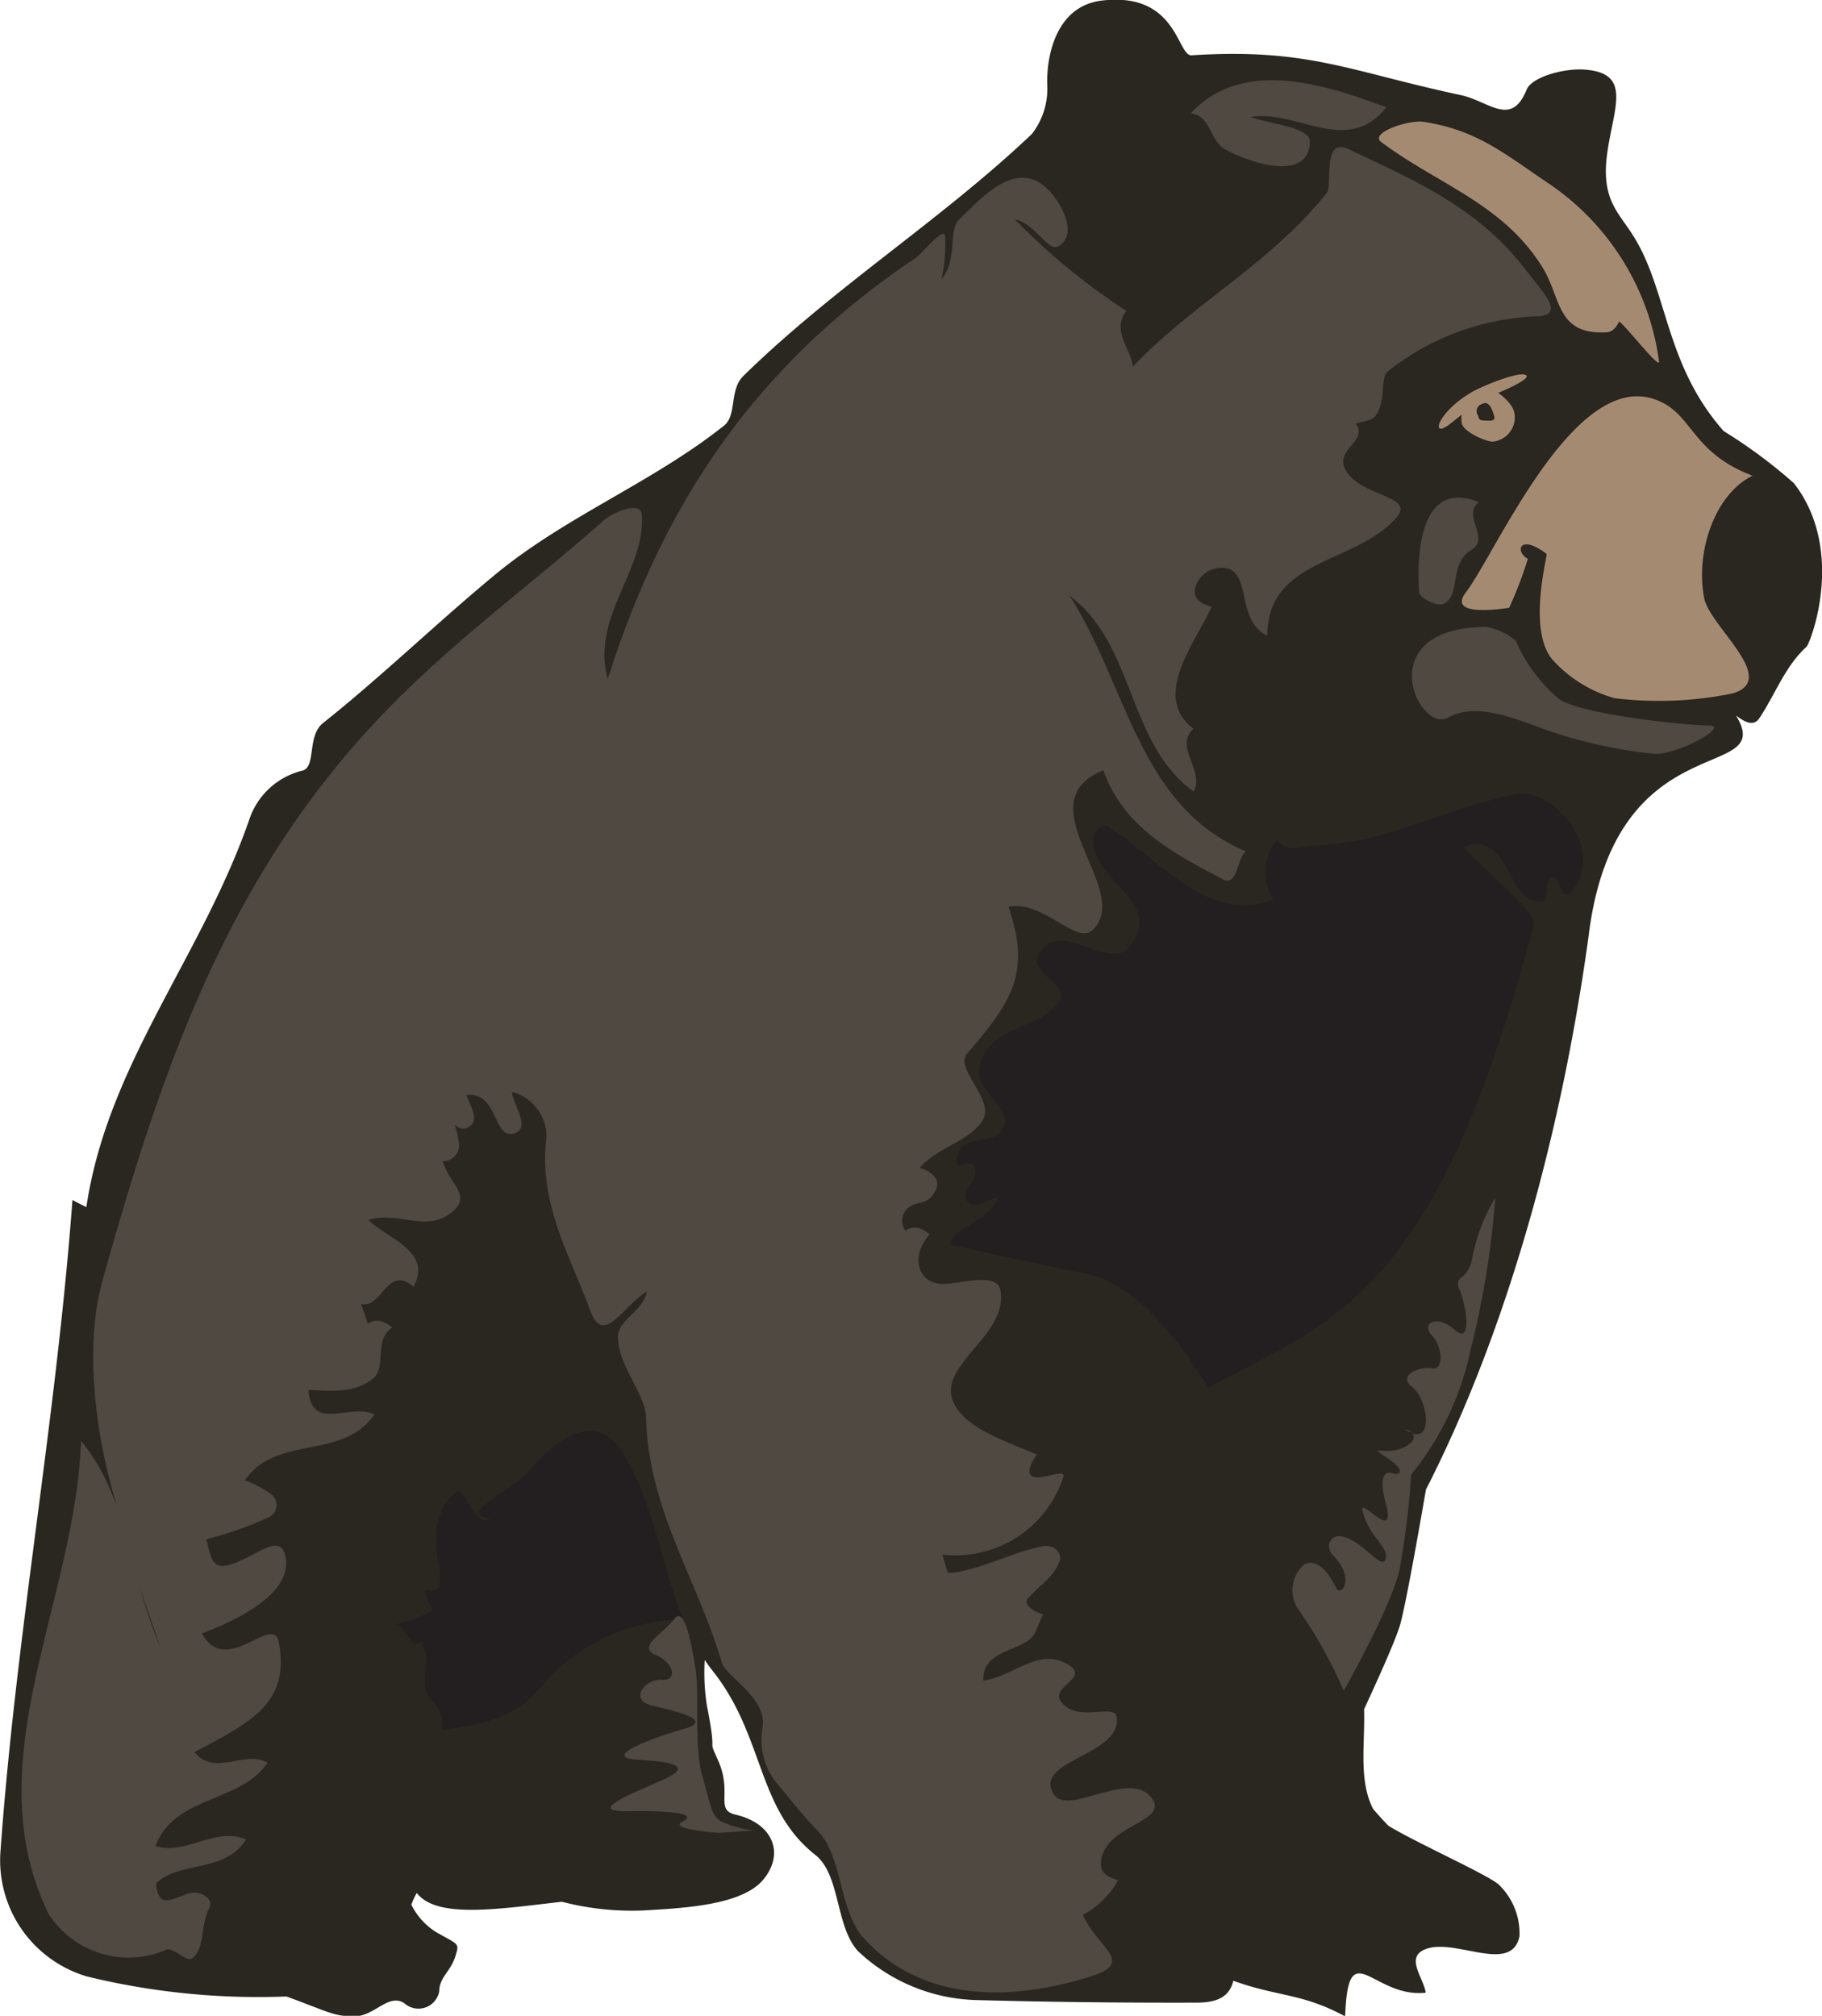
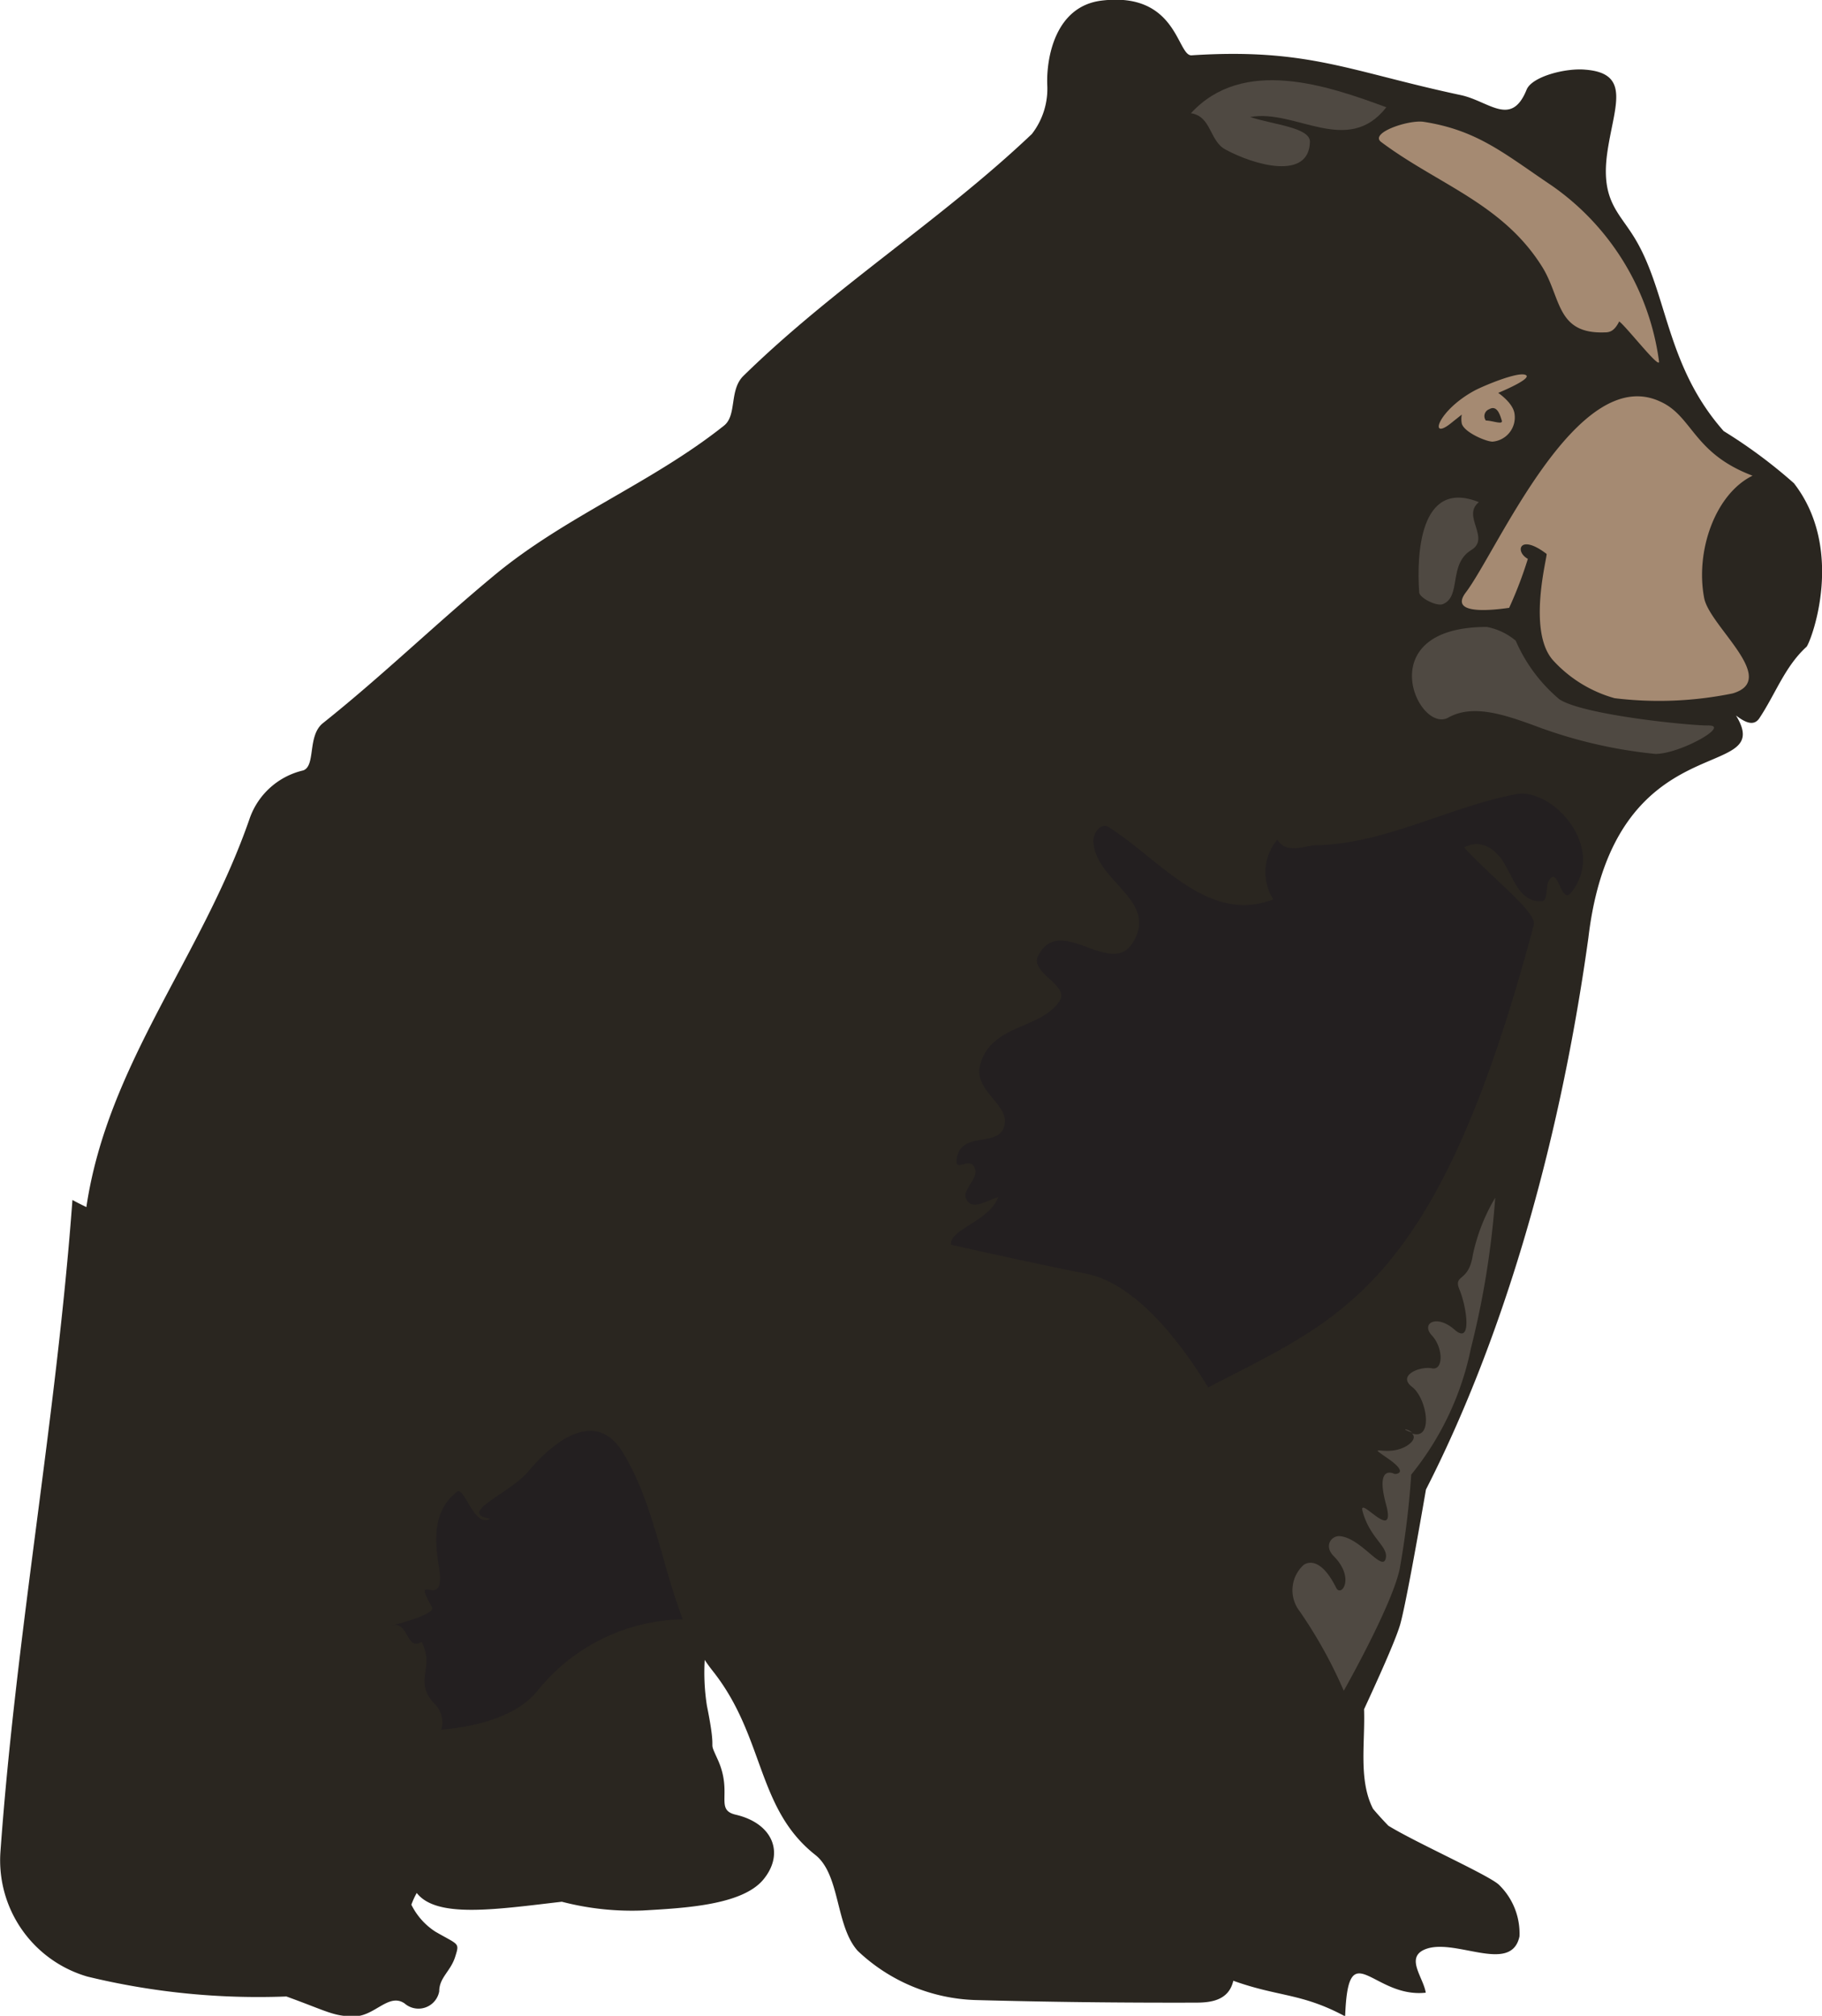
<svg xmlns="http://www.w3.org/2000/svg" id="Isolation_Mode" data-name="Isolation Mode" width="91.55" height="101.28" viewBox="0 0 91.55 101.28">
  <defs>
    <style>
      .cls-1 {
        fill: #2a2620;
      }

      .cls-2 {
        fill: #231f20;
      }

      .cls-3 {
        fill: #4f4942;
      }

      .cls-4 {
        fill: #a58a72;
      }
    </style>
  </defs>
  <g>
    <path class="cls-1" d="M174.37,145.2a25.31,25.31,0,0,0-3.53-2.62c-3-3.39-2.8-7.14-4.6-9.9-.74-1.15-1.57-1.8-1.25-4.08s1.25-4-1.11-4.18c-1-.09-2.67.35-2.94,1-.77,1.91-1.88.59-3.3.28-5.59-1.19-7.68-2.38-13.55-2-.72,0-.72-3.21-4.51-2.75-2.35.29-2.77,2.91-2.73,4.2a3.71,3.71,0,0,1-.77,2.5c-4.57,4.34-9.9,7.66-14.49,12.15-.74.72-.31,2-1,2.52-3.6,2.86-7.92,4.53-11.48,7.47-2.95,2.44-5.64,5.06-8.65,7.46-.8.63-.35,2.16-1,2.38A3.75,3.75,0,0,0,96.79,162c-2.41,7-7.15,12.35-8.22,19.57-.24-.12-.47-.23-.7-.36-.81,11-2.83,21.75-3.62,32.78a6.08,6.08,0,0,0,4.37,6.24,36.36,36.36,0,0,0,10,1c2.07.75,2.36,1,3.4,1s1.74-1.2,2.54-.65a1.06,1.06,0,0,0,1.74-.61c0-.69.57-1,.8-1.73s.19-.58-1-1.27a3.42,3.42,0,0,1-1.2-1.35,3.72,3.72,0,0,1,.27-.59c1,1.28,3.94.83,7.29.44a14,14,0,0,0,4.06.44c2.07-.12,5-.26,6.07-1.56s.49-2.81-1.38-3.25c-1.09-.25-.15-1.07-.91-2.76-.55-1.21,0,0-.55-2.72a10.77,10.77,0,0,1-.11-2.3c.13.2.28.4.43.59,2.59,3.29,2.17,6.88,5.13,9.21,1.26,1,1,3.56,2.13,4.82a9,9,0,0,0,5.94,2.47c3.68.1,7.3.14,11,.13.69,0,1.69-.05,1.93-1.1,2.28.82,3.43.61,5.62,1.79.15-4.22,1.38-.9,4.05-1.19-.12-.76-1-1.72-.1-2.15,1.47-.69,4.39,1.28,4.81-.68a3.41,3.41,0,0,0-1-2.56c-.39-.45-4.18-2.13-5.59-3-.25-.26-.51-.54-.77-.85l0,0c-.74-1.45-.39-3.32-.45-5,.67-1.45,1.55-3.39,1.8-4.21s.92-4.56,1.31-6.83c3.63-7.1,6.62-16.63,8.16-27.71,1.29-10.94,9.52-7.73,7.42-11.18.38.29.87.59,1.17.14.82-1.23,1.28-2.6,2.38-3.6C175.29,153,176.93,148.5,174.37,145.2Z" transform="translate(-84.23 -120.92)" />
    <g>
      <path class="cls-2" d="M159.7,164.12c.6.9.86,2.14,2,2.08.31,0,.21-.79.34-1,.49-.9.6,1.25,1.15.55,1.8-2.3-1-5.26-2.77-4.93-3.36.63-6.6,2.51-10.09,2.57-.48,0-1.44.48-1.92-.28a2.54,2.54,0,0,0-.2,3c-3.29,1.26-5.68-2-8.27-3.63-.4-.26-.81.32-.77.77.17,2,3.25,2.9,2,5-1.1,1.87-3.66-1.47-4.77.68-.46.88,1.59,1.47,1.07,2.28-.92,1.44-3.5,1.16-4,3.26-.28,1.24,1.35,1.89,1.25,2.86-.13,1.37-2.25.3-2.42,1.86-.08.7.77-.3.94.54.08.4-.6,1-.49,1.34.23.74,1,.19,1.64,0-.46,1.22-2.44,1.6-2.38,2.39,2.27.51,5.22,1.15,6.73,1.44,2.52.47,4.76,3.38,6.2,5.73,6.71-3.51,11.51-4.94,16.36-23.25.17-.62-2.22-2.46-3.5-3.88C158.73,163,159.43,163.73,159.7,164.12Z" transform="translate(-84.23 -120.92)" />
      <path class="cls-2" d="M115.48,193.82c-1.28-2-3.28-.69-4.72,1.05-1,1.14-3.57,2.07-1.9,2.36-.82.47-1.29-1.64-1.66-1.36-1.21.92-1.15,2.4-.91,3.81.38,2.33-1.47,0-.35,2,.22.39-2.36,1-2,.89.83-.17.71,1.32,1.47.84.71,1.32-.47,2,.71,3.17a1.32,1.32,0,0,1,.28,1.25c2-.19,3.92-.74,4.92-2.06a9.58,9.58,0,0,1,7.22-3.49C117.49,199.58,117.05,196.34,115.48,193.82Z" transform="translate(-84.23 -120.92)" />
    </g>
    <g>
-       <path class="cls-3" d="M122.09,212.89a5.28,5.28,0,0,1-1.65-.47c-.49-.32-.47-.73-.91-2.23s-.15-4.07-.34-5.33-.56-3.32-1.09-2.59-1.88,1.39-.93,1.8,1.12,1.31.31,1.25-1.71,1-.46,1.3,3.14.73,1.54,1.18-4.16,1.42-2.31,1.53,2.78.34,1.32,1-4,1.62-1.79,1.59,3.54.12,2.75.52,1.83.57,1.83.57Z" transform="translate(-84.23 -120.92)" />
-       <path class="cls-3" d="M102.81,157.5c-7.4,8.06-10.58,17.58-13.43,27.76-.87,3.1-.45,7.35.63,11a70.7,70.7,0,0,0,2.29,7.42c-1.54-3.37-1.52-7.34-4-10.37-.27,8.1-5.36,16.14-1.62,23.79a4.78,4.78,0,0,0,5.91,1.78c.31-.14,1,.6,1.26.46.7-.47.43-1.66.89-2.54.23-.44-.32-.81-.78-.79s-1.09.49-1.55.36c-.21-.06-.41-.77-.3-.86,1.24-1.1,3.42-.49,4.49-2.17-1.57-.66-3,.81-4.56.33,1-2.58,4.24-2.13,5.63-4.18-1.15-.68-2.61.73-3.67-.54,2.75-1.46,4.83-2.42,4.24-5.52-.28-1.49-2.65,1.8-3.86-.44,1.89-.72,4.47-2,4.21-3.78-.23-1.5-1.66.11-3,.37-.82.16-.8-.76-1-1.32a18.46,18.46,0,0,0,3.13-1.1.68.68,0,0,0,.18-1.13,5.59,5.59,0,0,0-1.36-.74c1.56-2.29,4.93-1,6.5-3.3-1.24-.61-3.13.92-3.32-1.24,1.14.06,2.39.18,3.27-.58.68-.6,0-1.9.95-2.56-.38-.28-.76-.49-1.23-.18-.11-.35-.23-.7-.34-1,1.06.28,1.3-2,2.63-.86,1-1.75-1.31-2.43-2.26-3.35,1.33-.45,2.81.54,4-.25,1.36-.92.11-1.45-.27-2.71a.8.8,0,0,0,.83-.87,5.83,5.83,0,0,0-.47-1.58c0,.56.5.93.84.79.75-.31.2-1.07,0-1.66,1.59-.19,1.34,2.24,2.38,1.93.88-.26,0-1.34-.1-2.09a2.33,2.33,0,0,1,1.74,2.27c-.43,3.31,1.21,6,2.18,8.68.68,1.89,1.65-.19,2.86-.92-.18,1-1.45,1.42-1.45,2.27,0,1.47,1.38,2.86,1.41,4.05.12,4.66,2.59,8.16,3.8,12.3.21.75,2.3,1.78,2.06,3.29a3.42,3.42,0,0,0,.66,2.73c.65.78,1.38,1.71,2.09,2.44,1.29,1.32,1.07,4,2.32,5.4,3,3.3,7.52,3.17,11.45,1.92,2.21-.71.32-1.4-.43-3.08a4.36,4.36,0,0,0,1.77-1.74c-.46-.14-.89-.32-.86-.88.12-1.87,3.23-2,2.63-3.12-1-1.74-4.28.84-5-.32-1.09-1.72,3.42-1.92,3.16-3.88-.09-.72-2,.33-2.81-.79-.51-.73,1.41-1.15.44-1.8-1.53-1-2.84.58-4.33.76-.06-1.37,1.45-1.46,2.24-2,.39-.26.53-.86.76-1.33-.45-.13-1-.47-.77-.79.54-.63,1.31-1.07,1.59-1.86.19-.5-.37-.86-.78-.78-1.65.31-3.1,1.19-4.77,1.36-.09,0-.22-.58-.33-.93a5.7,5.7,0,0,0,6.08-3.9c.13-.45-1,.13-1.47,0s-.14-.75.15-1.12c-1.44-.64-3.18-1.16-4-2.28-1.48-2.06,2.52-3.52,2.17-5.93-.13-.91-1.6-.48-2.71-.38-1.48.14-1.86-1.42-.85-2.48-.37-.29-.76-.5-1.22-.19a.83.83,0,0,1,.2-1.19c.28-.22.75-.18,1-.42.69-.66.44-1.26-.49-1.54.92-1.06,2.51-1.34,3.16-2.38s-1.43-2.6-.78-3.36c2.23-2.58,3.24-4.07,2.08-7.38,1.78-.35,3.45,2,4.26,1.14,2-2-3.52-6.35.51-8,1,2.89,3.59,4.2,6,5.48.72.38.69-.93,1.15-1.41-5.4-2.28-5.94-8.35-8.86-12.85,3.31,2.46,2.89,7.41,6.24,9.85.59-1-1-2.28,0-3.15-2.14-1.64.1-4.33.91-6.13-.45-.14-.91-.33-.84-.88a1.36,1.36,0,0,1,1.79-1c1,.58.36,2.6,1.85,3.33,0-3.94,4.5-3.56,6.54-6,.79-1-1.66-1-2.51-2.17s1.11-1.55.41-2.49c.35-.11.81-.13,1-.39.52-.69.24-1.93.59-2.21a12.81,12.81,0,0,1,7.37-2.78c1.63,0,.58-1.06-.43-2.36-2.4-3.11-5.44-4.41-8.9-6.05-1.33-.63-.79,1.83-1.07,2.18-2.77,3.52-6.71,5.55-9.76,8.75-.1-.93-1.08-1.77-.33-2.8a33.23,33.23,0,0,1-5.59-4.59c1,.18,1.66,1.62,2.15,1.36,1.12-.6.1-2.33-.55-2.93-1.6-1.48-3.31.52-4.4,1.56-.58.55-.06,2.05-.89,3a8,8,0,0,0,.18-2.09c0-.65-1,.64-1.44,1-8,5.36-12.67,12.22-15.51,21.18-.86-3.11,1.89-5.43,1.71-8.21,0-.77-1.44-.18-1.92.25C110.7,150.5,106.5,153.47,102.81,157.5Z" transform="translate(-84.23 -120.92)" />
      <path class="cls-3" d="M158.15,148.56c1-.6-.49-1.71.39-2.41-3-1.21-3.13,2.7-3,4.53,0,.27.88.73,1.2.59C157.67,150.88,157,149.27,158.15,148.56Z" transform="translate(-84.23 -120.92)" />
      <path class="cls-3" d="M160.39,153.11a8,8,0,0,0,2.2,2.95c1.24.8,6.68,1.33,7.49,1.31,1.11,0-1.44,1.43-2.67,1.43a23.79,23.79,0,0,1-6.07-1.42c-1.53-.56-3.11-1.09-4.33-.41-1.52.86-4-4.55,1.93-4.55A3.18,3.18,0,0,1,160.39,153.11Z" transform="translate(-84.23 -120.92)" />
      <g>
        <path class="cls-3" d="M155.18,192.9c-.21-.21-.66-.23,0,0Z" transform="translate(-84.23 -120.92)" />
        <path class="cls-3" d="M158.23,184c-.21,1.38-1,.92-.66,1.73s.66,2.8-.25,2-1.71-.32-1.14.29.59,1.77,0,1.65-1.76.35-1,.93,1.09,2.71,0,2.34h0c.13.13.16.34-.24.61-1,.63-2.16-.17-1,.63s.37.8.37.8-1-.56-.44,1.51-1.43-.53-1.17.38c.36,1.31,1.24,1.72,1.17,2.29-.12.87-1.24-1-2.35-1.06-.42,0-.76.51-.28,1,1.1,1.11.38,2.09.13,1.6-.9-1.81-1.65-1.14-1.65-1.14a1.72,1.72,0,0,0-.19,2.31,23.18,23.18,0,0,1,2.22,4s2.42-4.27,2.81-6.12a43,43,0,0,0,.58-4.74,14.74,14.74,0,0,0,3-6.35,43.64,43.64,0,0,0,1.22-7.56A9.36,9.36,0,0,0,158.23,184Z" transform="translate(-84.23 -120.92)" />
      </g>
      <path class="cls-3" d="M145.8,128.43c1.45.79,4.21,1.57,4.25-.39,0-.72-1.86-.86-3-1.24,2.27-.42,4.89,2,6.84-.49-3-1.11-7.21-2.54-9.82.3C145.1,126.76,145,128,145.8,128.43Z" transform="translate(-84.23 -120.92)" />
    </g>
    <g>
      <path class="cls-4" d="M161.69,134.28c1,1.55.7,3.44,3.19,3.34.26,0,.48-.09.71-.55.38.28,2.08,2.48,2,2a12.84,12.84,0,0,0-5.41-8.84c-2.34-1.57-3.7-2.77-6.42-3.19-.74-.11-2.69.54-2.15,1C156.43,130.16,159.7,131.13,161.69,134.28Z" transform="translate(-84.23 -120.92)" />
      <path class="cls-4" d="M165.36,156a18.44,18.44,0,0,0,5.93-.24c2.37-.7-1.16-3.37-1.43-4.79-.45-2.34.54-5.22,2.43-6.15-3-1.13-3-3-4.65-3.73-4.18-1.93-8.19,7.54-9.76,9.6-.86,1.14,1.33.89,2.18.77A20.24,20.24,0,0,0,161,149c-.67-.37-.42-1.29.94-.25.07.05-1,3.87.33,5.35A6.58,6.58,0,0,0,165.36,156Z" transform="translate(-84.23 -120.92)" />
-       <path class="cls-4" d="M160.89,139.76c-.39-.19-2.19.58-2.56.78-1.85,1-2.31,2.51-1.24,1.68l.59-.47a1.2,1.2,0,0,0,0,.45c.11.43,1.19.9,1.54.91a1.22,1.22,0,0,0,1.11-1.4c-.07-.55-.82-1.05-.82-1.05S161.27,139.94,160.89,139.76Zm-2,2.29c-.34,0-.34-.06-.39-.25a.37.37,0,0,1,.17-.57c.41-.24.56.35.63.57S159.27,142.07,158.93,142.05Z" transform="translate(-84.23 -120.92)" />
+       <path class="cls-4" d="M160.89,139.76c-.39-.19-2.19.58-2.56.78-1.85,1-2.31,2.51-1.24,1.68l.59-.47a1.2,1.2,0,0,0,0,.45c.11.43,1.19.9,1.54.91a1.22,1.22,0,0,0,1.11-1.4c-.07-.55-.82-1.05-.82-1.05S161.27,139.94,160.89,139.76Zm-2,2.29a.37.37,0,0,1,.17-.57c.41-.24.56.35.63.57S159.27,142.07,158.93,142.05Z" transform="translate(-84.23 -120.92)" />
    </g>
  </g>
</svg>